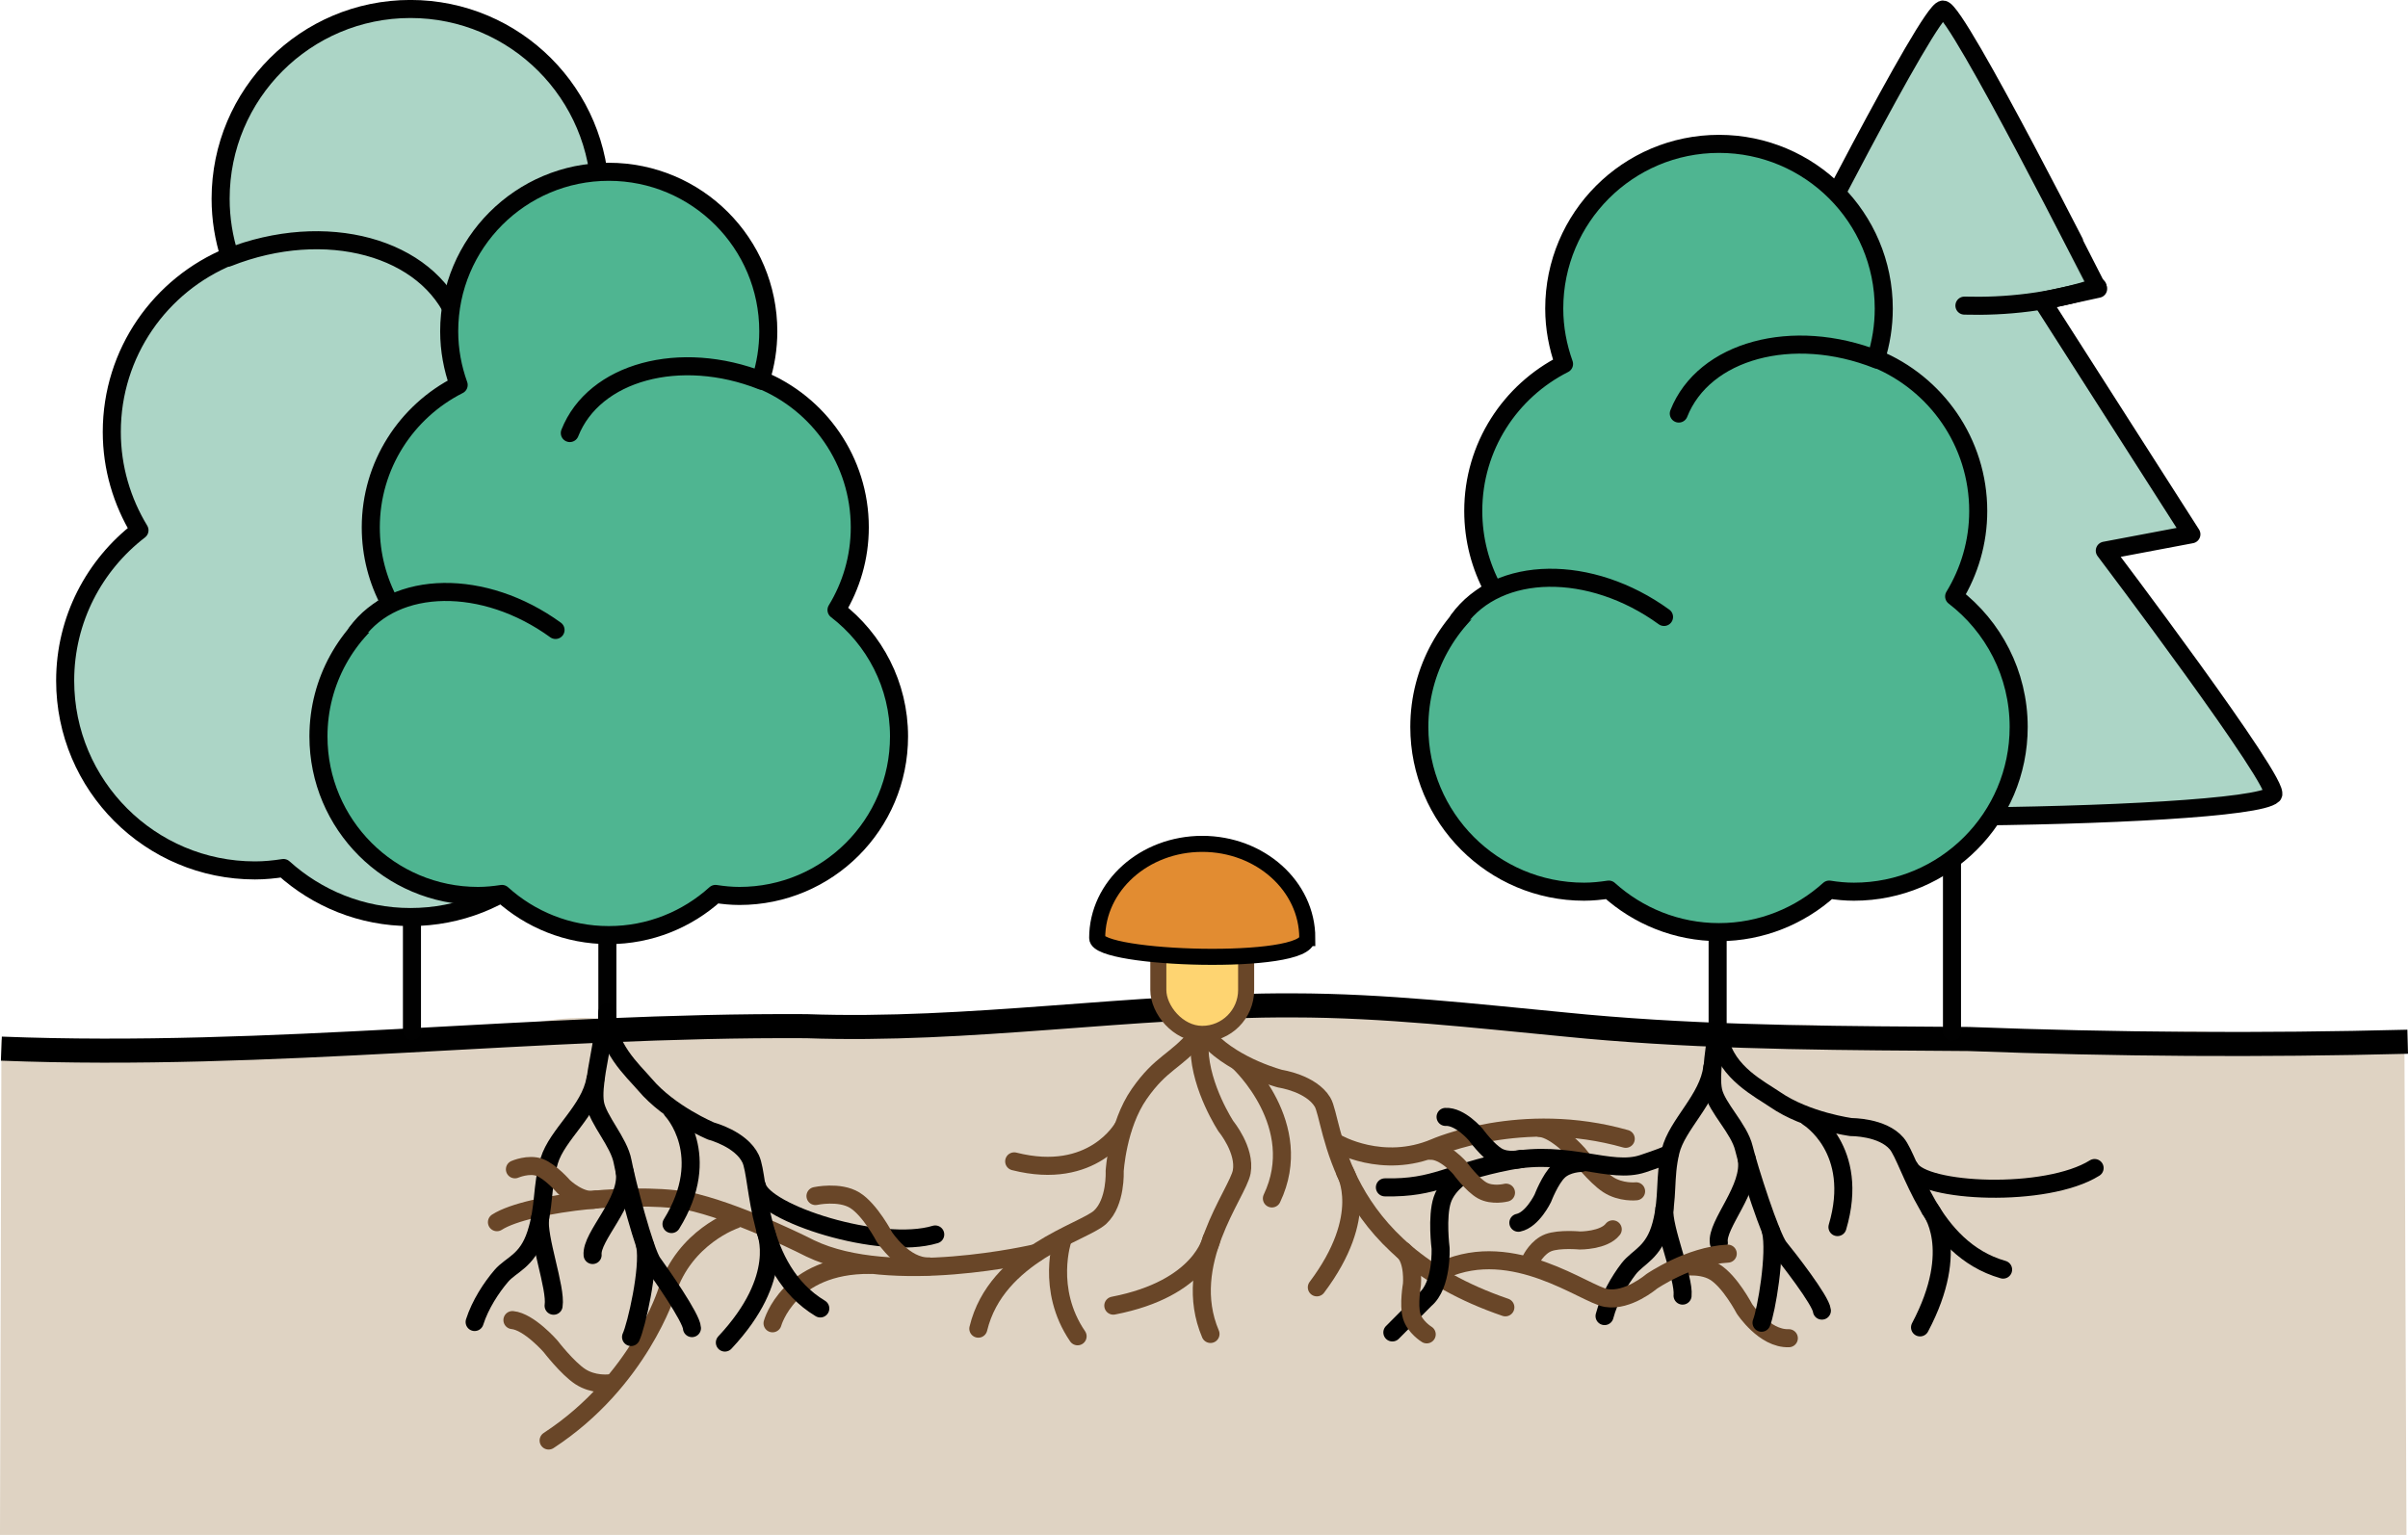
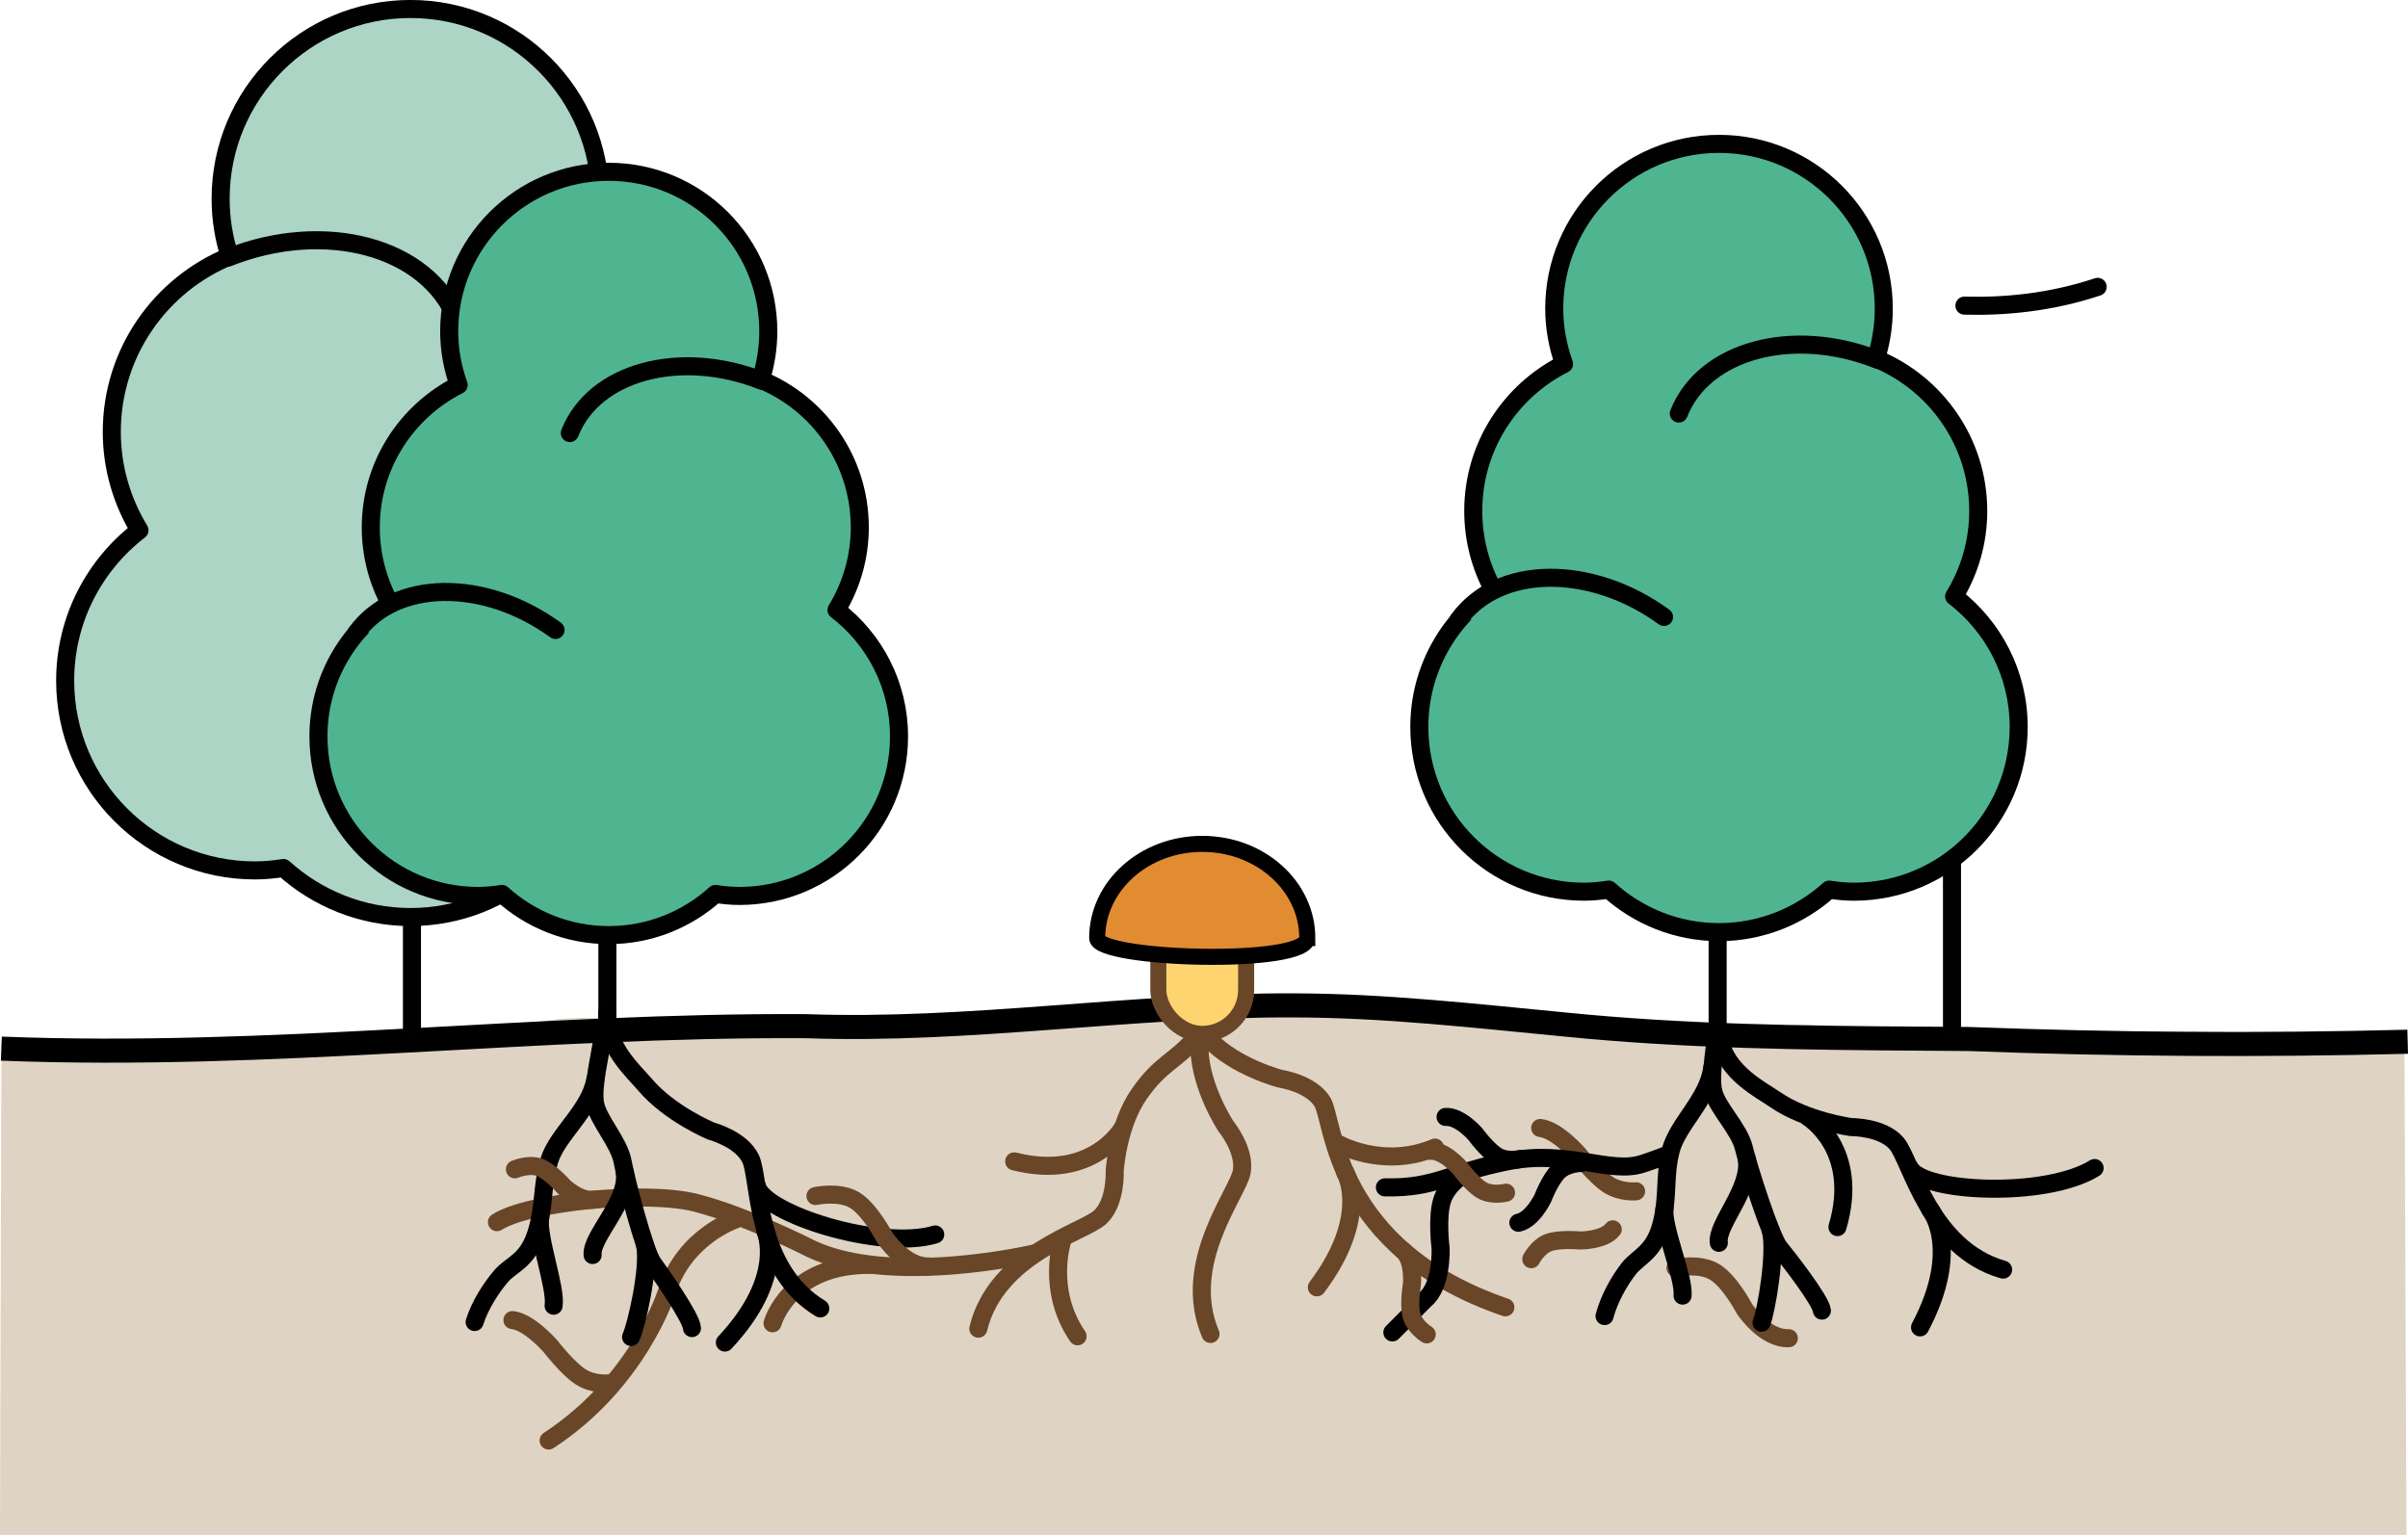
<svg xmlns="http://www.w3.org/2000/svg" id="Layer_2" viewBox="0 0 300.04 191.31">
  <defs>
    <style>.cls-1,.cls-2{fill:#4fb591;}.cls-1,.cls-2,.cls-3,.cls-4,.cls-5{stroke:#010101;}.cls-1,.cls-2,.cls-3,.cls-4,.cls-5,.cls-6,.cls-7{stroke-width:2.25px;}.cls-1,.cls-2,.cls-3,.cls-4,.cls-6,.cls-7{stroke-linejoin:round;}.cls-2,.cls-4,.cls-5,.cls-6,.cls-7{stroke-linecap:round;}.cls-8{fill:#e28c31;}.cls-8,.cls-9{stroke-width:2px;}.cls-8,.cls-9,.cls-5,.cls-10{stroke-miterlimit:10;}.cls-8,.cls-6,.cls-10{stroke:#000;}.cls-9{fill:#fed471;}.cls-9,.cls-7{stroke:#694628;}.cls-3,.cls-4,.cls-5{fill:#acd5c6;}.cls-6,.cls-7,.cls-10{fill:none;}.cls-10{stroke-width:3px;}.cls-11{fill:#dfd3c3;stroke-width:0px;}</style>
  </defs>
  <g id="Layer_1-2">
    <path class="cls-11" d="M299.59,128.73c-8.33,2.24-16.51.64-24.89-.15-3.89-.2-7.77.38-11.66.6-5.89.42-11.76-.93-17.41-.8-5.35.21-10.71.52-16.02-.27-8.64-1.34-17.43,1.55-26.24,1.14-7.33-.1-14.55-2.35-21.9-2.71-7.35.18-14.5-2.03-21.78-2.38-2.46,0-4.91.41-7.32.91-9.37,2.12-18.99,3.65-28.58,2.84-7.15-.89-14.17.44-21.32.35-8.66-.83-17.4-.15-25.98-1.06-7.4-1.35-14.51,1.66-21.7,2.55-2.74.23-5.49,0-8.22-.17-6.59-.51-13.12.41-19.79.38-8.85-.15-17.74-.64-26.6-.39l-.18,61.73h299.85l-.26-62.58Z" />
    <path class="cls-10" d="M300,129.83c-18.25.47-36.46.35-54.68-.34-14.96-.11-29.95-.11-44.94-1.32-1.77-.14-3.54-.3-5.32-.48-11.29-1.08-22.6-2.38-33.95-2.39-20.14-.08-40.39,3.32-60.66,2.59-33.54-.21-66.69,4.12-100.28,2.8" />
    <line class="cls-4" x1="51.33" y1="100.31" x2="51.33" y2="128.48" />
    <path class="cls-3" d="M83.55,65.11c1.82-3.35,2.86-7.19,2.86-11.28,0-9.24-5.31-17.21-13.02-21.11.89-2.49,1.4-5.16,1.4-7.95,0-13.06-10.59-23.65-23.65-23.65s-23.65,10.59-23.65,23.65c0,2.51.4,4.92,1.12,7.18-8.61,3.53-14.68,11.99-14.68,21.88,0,4.49,1.28,8.68,3.45,12.26-5.62,4.32-9.26,11.1-9.26,18.74,0,13.06,10.59,23.65,23.65,23.65,1.21,0,2.39-.12,3.55-.3,4.19,3.78,9.73,6.11,15.82,6.11s11.63-2.32,15.82-6.11c1.16.18,2.34.3,3.55.3,13.06,0,23.65-10.59,23.65-23.65,0-8.24-4.22-15.49-10.61-19.72Z" />
    <path class="cls-4" d="M28.42,32.1c12.14-4.8,24.89-1.33,28.48,7.74" />
    <path class="cls-4" d="M59.02,69.04c10.57-7.67,23.78-7.48,29.51.41" />
    <rect class="cls-9" x="144.33" y="112.59" width="10.94" height="16.26" rx="5.47" ry="5.47" />
    <path class="cls-8" d="M162.88,116.91c0,3.52-26.17,2.69-26.17,0,0-6.48,5.86-11.74,13.09-11.74s13.09,5.26,13.09,11.74Z" />
    <line class="cls-5" x1="243.22" y1="75.27" x2="243.22" y2="128.58" />
-     <path class="cls-3" d="M242.1,1.19c-1.75,0-19.19,34.35-19.19,34.35l7.44,1.59-18.92,28.85,10.19,2.32s-21.31,29.29-19.84,30.76c4.03,4.03,78.22,3.23,81.44,0,1.17-1.17-20.96-30.43-20.96-30.43l10.79-2.04-18.59-29.08,6.97-1.52S243.86,1.19,242.1,1.19Z" />
    <path class="cls-5" d="M212.54,65.99c10.58,3.38,21.02,4.2,30.16,3.82" />
    <path class="cls-5" d="M261.37,35.75c-5.81,1.94-11.56,2.48-16.6,2.34" />
    <line class="cls-2" x1="75.68" y1="104.79" x2="75.68" y2="128.48" />
    <path class="cls-1" d="M48.6,75.21c-1.53-2.82-2.4-6.05-2.4-9.48,0-7.76,4.46-14.47,10.95-17.75-.75-2.09-1.18-4.34-1.18-6.69,0-10.98,8.9-19.88,19.88-19.88s19.88,8.9,19.88,19.88c0,2.11-.33,4.13-.94,6.04,7.24,2.97,12.34,10.08,12.34,18.39,0,3.78-1.07,7.3-2.9,10.3,4.73,3.63,7.79,9.33,7.79,15.76,0,10.98-8.9,19.88-19.88,19.88-1.02,0-2.01-.1-2.99-.25-3.52,3.18-8.18,5.13-13.3,5.13s-9.78-1.95-13.3-5.13c-.98.15-1.97.25-2.99.25-10.98,0-19.88-8.9-19.88-19.88,0-6.93,3.55-13.02,8.92-16.58Z" />
    <path class="cls-2" d="M94.94,47.46c-10.21-4.03-20.93-1.12-23.94,6.51" />
    <path class="cls-2" d="M69.22,78.51c-8.89-6.45-19.99-6.29-24.81.35" />
    <line class="cls-2" x1="214.02" y1="104.02" x2="214.02" y2="128.48" />
    <path class="cls-1" d="M186.05,73.47c-1.58-2.91-2.48-6.24-2.48-9.79,0-8.02,4.61-14.94,11.31-18.32-.77-2.16-1.22-4.48-1.22-6.9,0-11.34,9.19-20.53,20.53-20.53s20.53,9.19,20.53,20.53c0,2.17-.34,4.27-.97,6.24,7.47,3.07,12.74,10.41,12.74,18.99,0,3.9-1.11,7.53-3,10.64,4.88,3.75,8.04,9.63,8.04,16.27,0,11.34-9.19,20.53-20.53,20.53-1.05,0-2.08-.1-3.08-.26-3.64,3.28-8.45,5.3-13.73,5.3s-10.09-2.02-13.73-5.3c-1.01.15-2.03.26-3.08.26-11.34,0-20.53-9.19-20.53-20.53,0-7.15,3.66-13.44,9.21-17.12Z" />
    <path class="cls-2" d="M233.9,44.82c-10.54-4.16-21.61-1.16-24.72,6.72" />
    <path class="cls-2" d="M207.34,76.89c-9.17-6.65-20.64-6.49-25.61.36" />
    <path class="cls-7" d="M108.39,157.64c-10.12-.08-12.13,7.28-12.13,7.28" />
    <path class="cls-7" d="M208.77,158.01s2.98-.65,4.89.52c1.91,1.17,3.7,4.59,3.7,4.59,0,0,2.47,3.77,5.53,3.66" />
    <path class="cls-7" d="M91.57,152.01s-6.25,2.1-8.44,8.87c0,0-3.47,11.27-14.77,18.65" />
    <path class="cls-6" d="M227.01,163.34c-.12-1.27-4.28-6.6-5.32-7.87s-3.82-9.95-4.4-12.38c-.58-2.43-3.36-5.02-3.82-7.11s.35-6.07.46-7.8" />
    <path class="cls-6" d="M219.49,164.85c.58-1.39,1.85-8.68,1.16-11.46" />
    <path class="cls-6" d="M214.17,154.89c-.35-2.31,4.16-6.81,3.46-10.52" />
    <path class="cls-6" d="M199.93,164.02c.58-2.2,1.85-4.4,3.01-5.9s3.12-1.97,4.05-5.44.35-5.83,1.16-9.19,4.74-6.51,5.2-10.45" />
    <path class="cls-6" d="M209.65,161.47c.23-2.2-2.49-8.41-2.26-10.84" />
    <path class="cls-7" d="M149.12,129.18c-2.71,3.19-4.43,3.23-7.17,7.16-2.74,3.93-3.06,9.64-3.06,9.64,0,0,.19,3.85-1.81,5.72-2.01,1.87-12.93,4.59-15.18,13.89" />
    <path class="cls-7" d="M126.37,144.74c9.81,2.49,13.52-4.18,13.52-4.18" />
    <path class="cls-7" d="M132.41,154.44s-2.15,6.23,1.86,12.1" />
    <path class="cls-7" d="M129.05,156.18s-17.98,4.26-28.09-.59c0,0-7.93-4.07-14.24-5.68-6.31-1.61-20.89-.11-24.8,2.41" />
    <path class="cls-6" d="M75.67,126.17c-.3,4.2,3.27,7.33,4.68,8.99,3.09,3.66,8.27,5.81,8.27,5.81,0,0,3.73.97,4.91,3.45,1.18,2.48.49,13.71,8.68,18.65" />
-     <path class="cls-6" d="M83.67,152.55c5.33-8.6.08-14.15.08-14.15" />
    <path class="cls-6" d="M94.33,147.86c.79,3.37,15.39,8.05,22.2,5.99" />
    <path class="cls-6" d="M95.38,153.44s2.61,5.7-5.06,13.88" />
    <path class="cls-7" d="M150.68,129.56c3.32,3.46,8.85,4.88,8.85,4.88,0,0,3.82.56,5.25,2.9,1.44,2.33,1.36,18.26,22.79,25.59" />
-     <path class="cls-7" d="M158.48,149.36c4.36-9.13-4.06-16.95-4.06-16.95" />
-     <path class="cls-7" d="M166.57,142.47s5.69,3.33,12.23.55c0,0,10.78-4.78,23.77-1.09" />
+     <path class="cls-7" d="M166.57,142.47s5.69,3.33,12.23.55" />
    <path class="cls-7" d="M167.61,146.1s3.21,5.38-3.53,14.34" />
    <path class="cls-7" d="M203.86,148.47s-1.88.21-3.49-.84-3.72-3.79-3.72-3.79c0,0-2.67-3.06-4.74-3.26" />
-     <path class="cls-7" d="M215.28,156.24c-4.79.24-9.5,3.47-9.5,3.47,0,0-2.93,2.51-5.63,2.06-2.71-.45-11.54-7.43-20.27-3.52" />
    <path class="cls-6" d="M86.22,165.52c-.05-1.28-3.93-6.81-4.9-8.14s-3.29-10.14-3.74-12.6c-.45-2.46-3.09-5.19-3.44-7.3s.67-6.04.87-7.77" />
    <path class="cls-6" d="M78.63,166.63c.65-1.36,2.31-8.57,1.76-11.38" />
    <path class="cls-6" d="M73.84,156.41c-.22-2.33,4.51-6.59,4.01-10.32" />
    <path class="cls-6" d="M59.14,164.76c.69-2.17,2.08-4.29,3.32-5.74s3.22-1.8,4.33-5.22c1.11-3.42.66-5.81,1.64-9.12.99-3.31,5.08-6.25,5.75-10.16" />
    <path class="cls-6" d="M68.98,162.73c.35-2.18-2.04-8.53-1.68-10.94" />
    <path class="cls-6" d="M208.01,143.69s.76-.02-3.31,1.34-9.22-1.78-16.69-.33c-7.47,1.45-9.06,3.41-15.45,3.28" />
    <path class="cls-6" d="M182.76,146.12s-2.34,1.28-3.05,3.41-.21,6.03-.21,6.03c0,0,.21,4.61-1.92,6.39l-4.09,4.11" />
    <path class="cls-6" d="M189.58,144.42s-1.68.43-2.95-.27-2.77-2.77-2.77-2.77c0,0-1.94-2.28-3.74-2.18" />
    <path class="cls-7" d="M187.65,148.64s-1.68.43-2.95-.27-2.77-2.77-2.77-2.77c0,0-1.94-2.28-3.74-2.18" />
    <path class="cls-6" d="M214.3,129.58c.82,4.13,5.08,6.21,6.87,7.45,3.95,2.72,9.51,3.44,9.51,3.44,0,0,3.86-.04,5.64,2.04,1.79,2.08,4.07,13.1,13.27,15.72" />
    <path class="cls-6" d="M228.95,152.93c2.88-9.7-3.64-13.68-3.64-13.68" />
    <path class="cls-6" d="M238,145.61c1.65,3.04,16.96,3.73,22.99-.04" />
    <path class="cls-6" d="M240.48,150.71s4.01,4.81-1.24,14.72" />
    <path class="cls-7" d="M149.46,130.82c.15,4.79,3.3,9.56,3.3,9.56,0,0,2.45,2.97,1.96,5.67-.5,2.7-7.64,11.4-3.89,20.2" />
-     <path class="cls-7" d="M150.95,154.44s-1.22,6.15-12.23,8.28" />
    <path class="cls-7" d="M190.8,156.93s.78-1.55,2.14-2.06,3.91-.27,3.91-.27c0,0,3,.03,4.1-1.39" />
    <path class="cls-7" d="M177.77,166.3s-1.48-.9-1.88-2.3.04-3.92.04-3.92c0,0,.27-2.98-1.06-4.19" />
    <path class="cls-6" d="M197,144.94s-1.73.01-2.79,1.01c-1.06,1-1.97,3.38-1.97,3.38,0,0-1.29,2.7-3.05,3.06" />
    <path class="cls-7" d="M101.61,149.06s2.98-.65,4.89.52c1.91,1.17,3.7,4.59,3.7,4.59,0,0,2.47,3.77,5.53,3.66" />
    <path class="cls-7" d="M64.16,145.73s1.71-.74,3.07-.24c1.36.5,3,2.39,3,2.39,0,0,2.11,2.03,3.97,1.61" />
    <path class="cls-7" d="M75.8,172.41s-1.88.21-3.49-.84-3.72-3.79-3.72-3.79c0,0-2.67-3.06-4.74-3.26" />
  </g>
</svg>